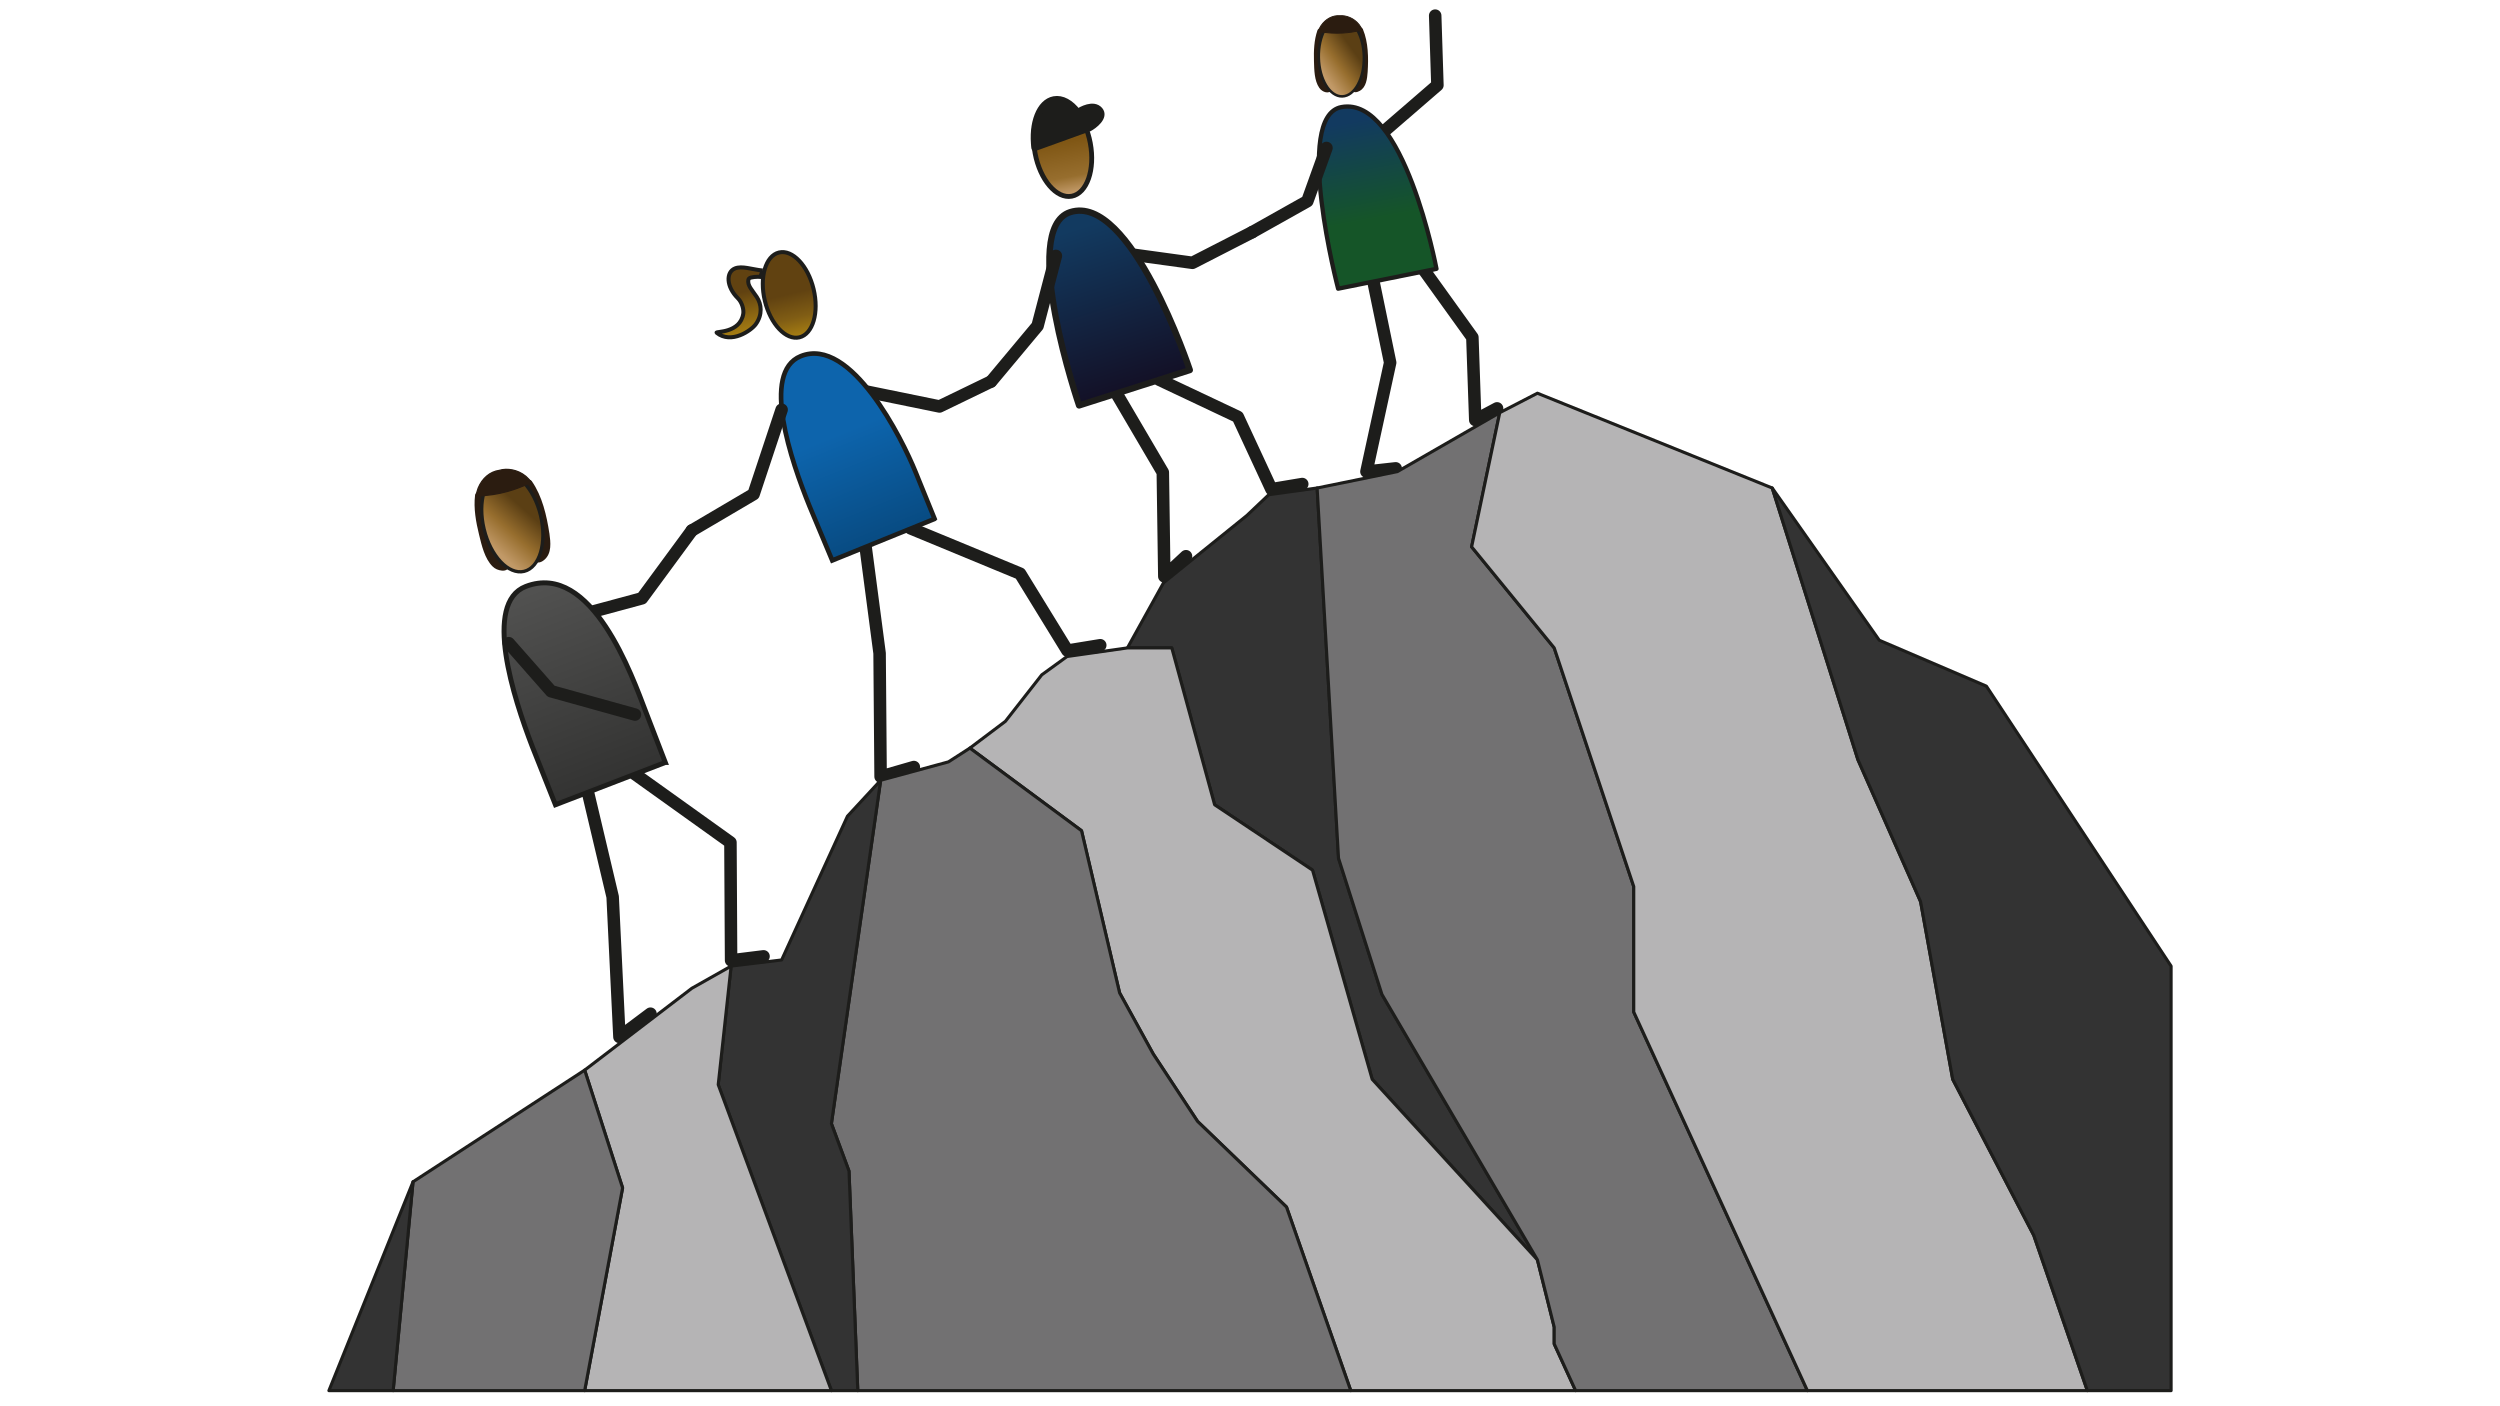
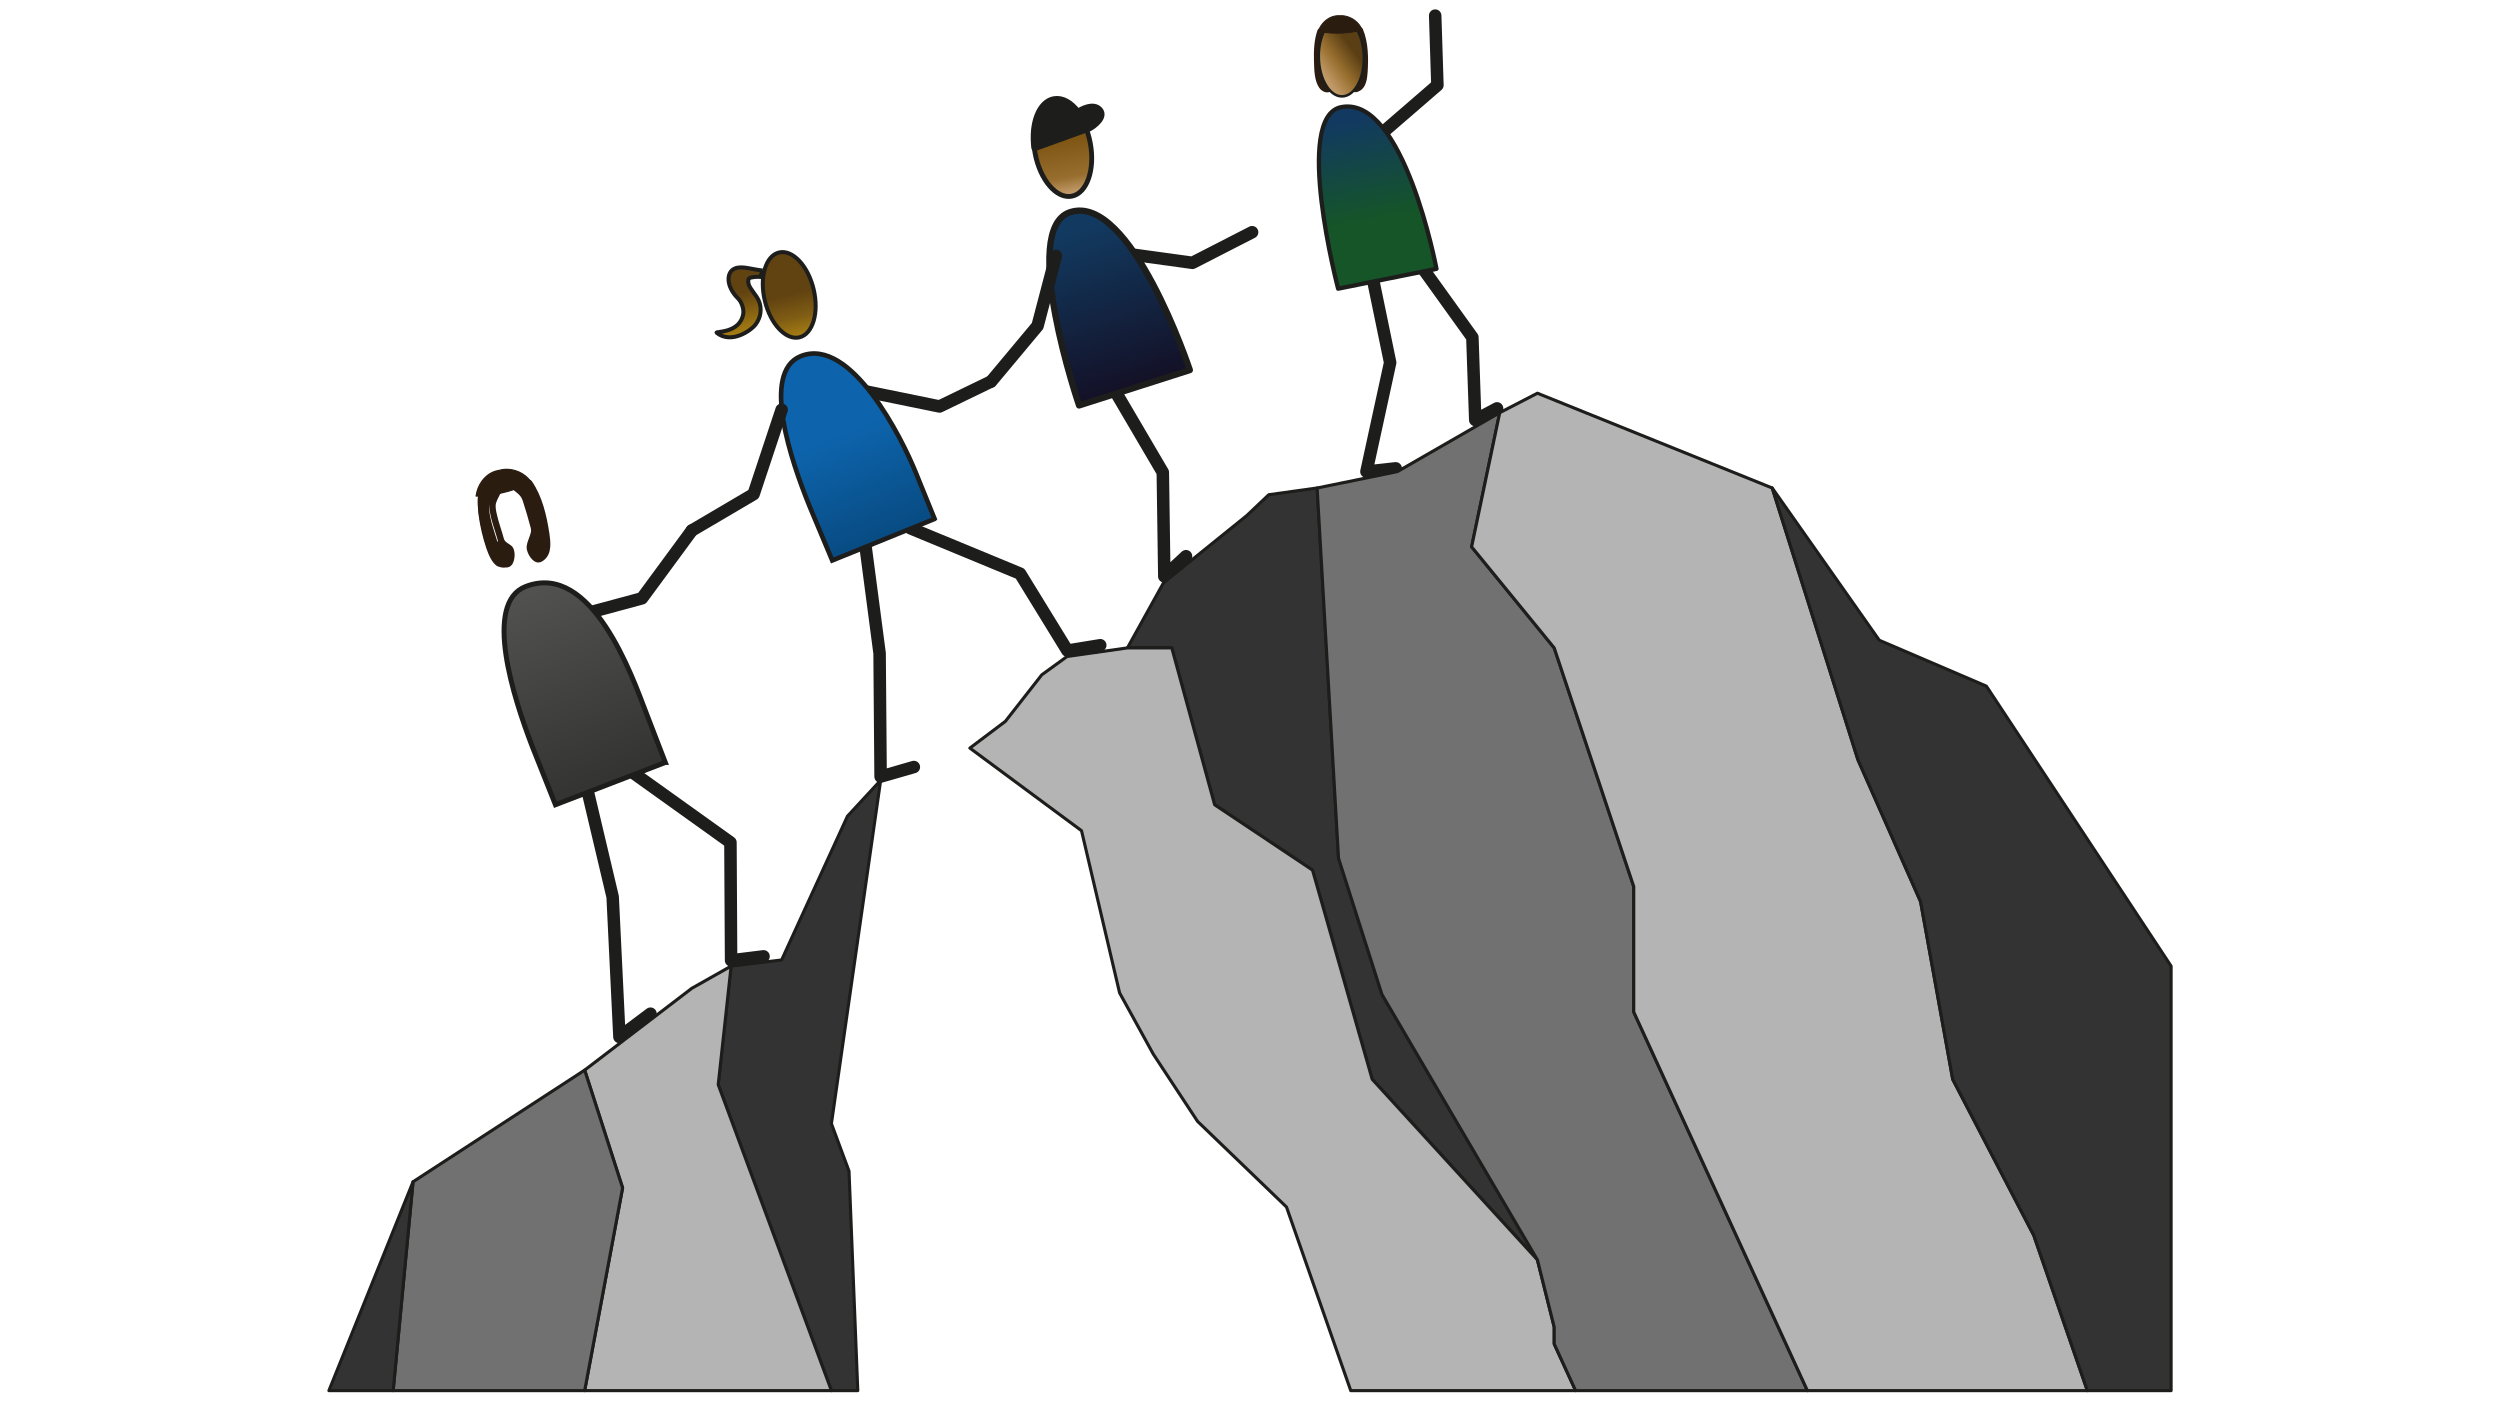
<svg xmlns="http://www.w3.org/2000/svg" xmlns:xlink="http://www.w3.org/1999/xlink" id="Personaladministration_Export" viewBox="0 0 800 450">
  <defs>
    <style>
      .cls-1 {
        fill: #2a1c11;
      }

      .cls-1, .cls-2 {
        stroke-width: 0px;
      }

      .cls-3 {
        stroke-width: .32px;
      }

      .cls-3, .cls-4, .cls-5, .cls-6, .cls-7, .cls-8, .cls-9, .cls-10, .cls-11, .cls-12 {
        stroke-linecap: round;
        stroke-linejoin: round;
      }

      .cls-3, .cls-2, .cls-10 {
        fill: #2b1c10;
      }

      .cls-3, .cls-10 {
        stroke: #2a1c11;
      }

      .cls-4 {
        fill: url(#Kopf);
        stroke-width: 1.55px;
      }

      .cls-4, .cls-13, .cls-14, .cls-5, .cls-15, .cls-16, .cls-6, .cls-7, .cls-8, .cls-9, .cls-17, .cls-11, .cls-18, .cls-12 {
        stroke: #1d1d1b;
      }

      .cls-13 {
        fill: url(#Unbenannter_Verlauf_56);
        stroke-width: 1.59px;
      }

      .cls-13, .cls-14, .cls-15, .cls-16, .cls-17, .cls-18 {
        stroke-miterlimit: 10;
      }

      .cls-14 {
        fill: url(#Unbenannter_Verlauf_114);
        stroke-width: 1.49px;
      }

      .cls-5 {
        fill: url(#Unbenannter_Verlauf_243);
        stroke-width: 2.03px;
      }

      .cls-15 {
        fill: url(#Haare);
      }

      .cls-15, .cls-18 {
        stroke-width: 1.29px;
      }

      .cls-16 {
        fill: url(#Unbenannter_Verlauf_93);
        stroke-width: 1.07px;
      }

      .cls-6 {
        fill: none;
        stroke-width: 4px;
      }

      .cls-7 {
        fill: url(#Unbenannter_Verlauf_130);
        stroke-width: 1.38px;
      }

      .cls-8 {
        fill: #b5b4b5;
      }

      .cls-9 {
        fill: #727172;
      }

      .cls-10 {
        stroke-width: .41px;
      }

      .cls-17 {
        fill: url(#Unbenannter_Verlauf_93-2);
        stroke-width: .83px;
      }

      .cls-11 {
        fill: #333;
      }

      .cls-18 {
        fill: url(#Unbenannter_Verlauf_26);
      }

      .cls-12 {
        fill: #1d1d1b;
        stroke-width: 2.04px;
      }
    </style>
    <linearGradient id="Unbenannter_Verlauf_93" data-name="Unbenannter Verlauf 93" x1="140.56" y1="378.48" x2="167.57" y2="359.68" gradientTransform="translate(12.58 -203.87)" gradientUnits="userSpaceOnUse">
      <stop offset=".09" stop-color="#c19967" />
      <stop offset=".32" stop-color="#976e2e" />
      <stop offset=".57" stop-color="#5b3f14" />
    </linearGradient>
    <linearGradient id="Unbenannter_Verlauf_56" data-name="Unbenannter Verlauf 56" x1="-1591.82" y1="499.22" x2="-1591.82" y2="567.82" gradientTransform="translate(-1494.32 292.82) rotate(158.94) scale(1 -1)" gradientUnits="userSpaceOnUse">
      <stop offset="0" stop-color="#525251" />
      <stop offset="1" stop-color="#333332" />
    </linearGradient>
    <linearGradient id="Unbenannter_Verlauf_114" data-name="Unbenannter Verlauf 114" x1="-1333.42" y1="400.15" x2="-1333.42" y2="464.51" gradientTransform="translate(-1127.62 243.98) rotate(157.9) scale(1 -1)" gradientUnits="userSpaceOnUse">
      <stop offset=".43" stop-color="#0d64ac" />
      <stop offset="1" stop-color="#084b82" />
    </linearGradient>
    <linearGradient id="Unbenannter_Verlauf_26" data-name="Unbenannter Verlauf 26" x1="-1361.68" y1="278.2" x2="-1361.68" y2="306.11" gradientTransform="translate(-1109.13 -197.8) rotate(-180) scale(1 -1)" gradientUnits="userSpaceOnUse">
      <stop offset=".49" stop-color="#614211" />
      <stop offset=".77" stop-color="#805d14" />
      <stop offset="1" stop-color="#a98012" />
    </linearGradient>
    <linearGradient id="Haare" x1="-1345.76" y1="279.83" x2="-1345.76" y2="301.13" gradientTransform="translate(-1139.7 128.75) rotate(166.48) scale(1 -1)" gradientUnits="userSpaceOnUse">
      <stop offset=".37" stop-color="#614211" />
      <stop offset="1" stop-color="#a98012" />
    </linearGradient>
    <linearGradient id="Kopf" x1="-1463.61" y1="192.19" x2="-1463.61" y2="160.92" gradientTransform="translate(-1123.55 -129.15) rotate(-180) scale(1 -1)" gradientUnits="userSpaceOnUse">
      <stop offset=".04" stop-color="#c19967" />
      <stop offset=".2" stop-color="#976e2e" />
      <stop offset=".57" stop-color="#7f5614" />
    </linearGradient>
    <linearGradient id="Unbenannter_Verlauf_243" data-name="Unbenannter Verlauf 243" x1="-1447.37" y1="283.83" x2="-1447.37" y2="337.27" gradientTransform="translate(-1130.51 205.35) rotate(162.27) scale(1 -1.12)" gradientUnits="userSpaceOnUse">
      <stop offset=".09" stop-color="#123a60" />
      <stop offset="1" stop-color="#131026" />
    </linearGradient>
    <linearGradient id="Unbenannter_Verlauf_130" data-name="Unbenannter Verlauf 130" x1="-1469.87" y1="237.9" x2="-1469.87" y2="294.81" gradientTransform="translate(-1055.3 71.49) rotate(169.35) scale(1 -1)" gradientUnits="userSpaceOnUse">
      <stop offset=".09" stop-color="#123a60" />
      <stop offset=".65" stop-color="#155528" />
    </linearGradient>
    <linearGradient id="Unbenannter_Verlauf_93-2" data-name="Unbenannter Verlauf 93" x1="444.71" y1="129.18" x2="465.7" y2="114.57" gradientTransform="translate(-23.88 -105.05)" xlink:href="#Unbenannter_Verlauf_93" />
  </defs>
  <g id="Mensch_1" data-name="Mensch 1">
    <g>
      <g>
        <path class="cls-2" d="m159.3,173.89c.38,1.49,2.91,1.96,3.16,3.46.24,1.5.14,3.11-.63,3.99-.66.75-2.72-.2-2.76-.19-1.65-1.11-2.67-3.46-3.43-5.66-1.17-3.45-2-7.02-2.47-10.57-.28-2.18-.42-4.42-.14-6.44,1.66-.04,3.48-.19,5.41-.49-.65,1.47-1.21,2.7-1.32,2.86-1.74,2.31,1.25,9.41,2.17,13.03Z" />
-         <path class="cls-1" d="m158.32,174.16c.34,1,1.04,1.58,1.87,2.18.36.26.88.52,1.13.9.33.51.27,1.4.22,1.98-.05.54-.1,1.33-.71,1.38-.33.03-.89-.18-1.17-.32-.93-.44-1.56-1.65-2.02-2.55-1.44-2.84-2.21-6.14-2.84-9.25-.67-3.27-1.16-6.67-.74-10l-1.02,1.02c1.91-.06,3.8-.24,5.68-.53l-1.15-1.5c-.54,1.22-1.34,2.47-1.75,3.74s-.24,2.61-.03,3.87c.51,3.1,1.74,6.03,2.53,9.06.33,1.27,2.3.73,1.96-.54-.72-2.75-1.77-5.41-2.36-8.2-.23-1.07-.52-2.38-.19-3.46.35-1.16,1.11-2.33,1.6-3.44.38-.85-.24-1.63-1.15-1.5-1.71.26-3.42.4-5.14.46-.6.02-.95.46-1.02,1.02-.52,4.19.29,8.6,1.29,12.66.82,3.34,1.77,7.59,4.3,10.11.82.82,1.83,1.22,2.98,1.35,1.34.15,2.24-.54,2.69-1.78.48-1.32.58-3.4-.2-4.64-.66-1.03-2.4-1.44-2.79-2.58-.42-1.23-2.39-.7-1.96.54Z" />
+         <path class="cls-1" d="m158.32,174.16c.34,1,1.04,1.58,1.87,2.18.36.26.88.52,1.13.9.33.51.27,1.4.22,1.98-.05.54-.1,1.33-.71,1.38-.33.03-.89-.18-1.17-.32-.93-.44-1.56-1.65-2.02-2.55-1.44-2.84-2.21-6.14-2.84-9.25-.67-3.27-1.16-6.67-.74-10c1.91-.06,3.8-.24,5.68-.53l-1.15-1.5c-.54,1.22-1.34,2.47-1.75,3.74s-.24,2.61-.03,3.87c.51,3.1,1.74,6.03,2.53,9.06.33,1.27,2.3.73,1.96-.54-.72-2.75-1.77-5.41-2.36-8.2-.23-1.07-.52-2.38-.19-3.46.35-1.16,1.11-2.33,1.6-3.44.38-.85-.24-1.63-1.15-1.5-1.71.26-3.42.4-5.14.46-.6.02-.95.46-1.02,1.02-.52,4.19.29,8.6,1.29,12.66.82,3.34,1.77,7.59,4.3,10.11.82.82,1.83,1.22,2.98,1.35,1.34.15,2.24-.54,2.69-1.78.48-1.32.58-3.4-.2-4.64-.66-1.03-2.4-1.44-2.79-2.58-.42-1.23-2.39-.7-1.96.54Z" />
      </g>
      <g>
        <path class="cls-2" d="m174.84,170.96c.33,2.3.48,4.87-.48,6.6-.05,0-1.46,1.79-2.38,1.42-1.08-.43-1.91-1.82-2.37-3.27-.47-1.45,1.69-4.85,1.35-6.34-.83-3.64-2.02-7.33-2.96-10.06-.34-.99-1.44-2.07-2.75-3.05,1.47-.55,2.83-1.15,4.07-1.77,1.22,1.69,2.15,3.8,2.91,5.93,1.2,3.37,2.08,6.93,2.61,10.53Z" />
        <path class="cls-1" d="m173.86,171.23c.23,1.67.39,3.43-.07,5.07-.17.62-1,1.86-1.71,1.58-.98-.39-1.63-2.26-1.45-3.22.23-1.17.79-2.26,1.11-3.4.34-1.2.21-2.1-.08-3.3-.42-1.71-.9-3.4-1.43-5.08-.44-1.43-.81-3.01-1.48-4.35s-1.87-2.27-3.01-3.14l-.24,1.86c1.47-.56,2.91-1.18,4.32-1.87l-1.39-.37c3.23,4.62,4.59,10.73,5.41,16.22.19,1.29,2.16.74,1.96-.54-.85-5.65-2.29-11.95-5.62-16.71-.33-.48-.86-.63-1.39-.37-1.25.62-2.52,1.17-3.83,1.67-.87.33-.95,1.32-.24,1.86.77.59,1.65,1.27,2.13,2.13.43.76.63,1.69.9,2.51.65,1.99,1.25,4,1.77,6.03.2.77.53,1.57.39,2.37-.12.66-.39,1.31-.61,1.95-.41,1.14-.97,2.43-.72,3.66.28,1.38,1.18,2.97,2.36,3.77s2.27.42,3.27-.44c2.41-2.06,1.99-5.61,1.6-8.44-.18-1.29-2.14-.74-1.96.54Z" />
      </g>
-       <ellipse class="cls-16" cx="163.95" cy="167.09" rx="9.29" ry="16.17" transform="translate(-34.53 42.98) rotate(-13.52)" />
      <path class="cls-10" d="m169.99,154.34c-1.24.62-2.6,1.22-4.07,1.77-1.07.4-2.2.78-3.39,1.11-1.64.46-3.23.8-4.75,1.03-1.93.3-3.75.45-5.41.49.12-.86.32-1.68.61-2.43.02-.05.04-.1.06-.16,1.28-3.11,3.76-5.22,6.73-5.63,2.45-.75,5.87-.25,8.4,1.83.06.04.1.08.15.12.61.52,1.17,1.15,1.67,1.86Z" />
    </g>
    <polyline class="cls-6" points="203.19 247.72 233.74 269.58 233.95 307.32 244.33 306.03" />
    <polyline class="cls-6" points="188.13 253.52 196.05 287 198.22 331.82 208.15 324.38" />
    <polyline class="cls-6" points="177.07 199.12 205.43 191.46 221.39 169.76" />
    <path class="cls-13" d="m212.89,243.99l-35.15,13.53-7.41-18.63c-6.02-15.63-15.79-45.94-2.09-51.22,21.19-8.16,34.12,28.96,38.43,40.15,2.08,5.39,4.15,10.78,6.23,16.17Z" />
-     <polyline class="cls-6" points="203.19 228.66 176.35 221.2 162.81 205.82" />
  </g>
  <g id="Mensch_2" data-name="Mensch 2">
    <polyline class="cls-6" points="352.08 206.47 341.56 208.19 326.43 183.56 291.37 169.06" />
    <polyline class="cls-6" points="276.99 174.99 281.47 209.05 281.79 248.52 292.43 245.45" />
    <polyline class="cls-6" points="265.09 122.8 300.64 130.07 316.98 122.16" />
    <path class="cls-14" d="m299.06,166.05l-32.74,13.29-7.27-17.35c-5.91-14.56-15.59-42.83-2.83-48.01,16.12-6.55,32.5,26.58,36.73,37,2.04,5.02,4.08,10.04,6.12,15.06Z" />
    <polyline class="cls-6" points="221.39 169.76 241.15 158.13 250.12 131.11" />
    <ellipse class="cls-18" cx="252.55" cy="94.35" rx="8.02" ry="13.96" transform="translate(-15.06 61.68) rotate(-13.52)" />
    <path class="cls-15" d="m244.06,86.58c-3.58-.39-6.63-1.59-8.87-.68-2.88,1.16-2.87,5.79.91,9.52,1.44,1.42,1.94,3.75,1.75,4.96-.98,6.35-9.09,5.64-8.53,6.1,4.71,3.78,11.06-.74,12.49-2.68,2.27-3.09,1.87-6.5.36-8.75s-3.06-3.74-2.69-5.51c.03-.13.09-.27.2-.4.46-.56,2.99-.62,3.63-.55l.74-2.01Z" />
  </g>
  <g id="Mensch_3" data-name="Mensch 3">
    <ellipse class="cls-4" cx="340.06" cy="47.4" rx="8.98" ry="15.63" transform="translate(-2.9 63.69) rotate(-10.65)" />
-     <polyline class="cls-6" points="371 121.53 396.1 133.39 406.85 156.54 416.72 154.89" />
    <polyline class="cls-6" points="357.23 125.83 372.1 151.16 372.58 184.44 379.52 177.99" />
    <polyline class="cls-6" points="355.76 80.55 381.58 84.1 400.67 74.31" />
    <path class="cls-5" d="m380.74,118.42l-35.43,11.32s-19.31-56.46-2.89-61.84c19.45-6.36,38.32,50.51,38.32,50.51Z" />
    <path class="cls-12" d="m348.48,41.08l-.68.23-9.28,3.35-5.8,2.09-1.65.6c-1.04-7.88,1.59-14.67,6.17-15.53,2.65-.5,5.41,1.08,7.63,4.01,1.13-.7,5.03-2.94,7.04-.61,1.9,2.22-1.82,5.04-3.43,5.87Z" />
    <polyline class="cls-6" points="337.89 81.89 332.02 104.29 317.16 122.08" />
  </g>
  <g id="Mänchen_4" data-name="Mänchen 4">
    <polyline class="cls-6" points="454.42 84.67 471.16 107.96 472.08 134.39 479.06 130.68" />
    <polyline class="cls-6" points="446.62 149.87 437.26 150.91 444.85 116.04 439.43 89.79" />
    <polyline class="cls-6" points="440.85 43.79 459.97 27.26 459.26 5" />
    <path class="cls-7" d="m459.66,86.03l-31.46,6.35s-14.51-55.18,1.05-58.11c19.97-3.76,30.42,51.75,30.42,51.75Z" />
-     <polyline class="cls-6" points="400.67 74.31 418.35 64.38 424.47 47.35" />
    <g>
      <g>
        <path class="cls-2" d="m424.57,22.69c.04,1.19,1.89,1.96,1.83,3.15-.06,1.18-.4,2.39-1.13,2.93-.62.46-2.04-.6-2.07-.6-1.07-1.11-1.46-3.07-1.67-4.86-.32-2.81-.37-5.66-.14-8.43.14-1.7.41-3.43.95-4.91,1.27.24,2.67.43,4.19.52-.74,1.01-1.36,1.85-1.47,1.95-1.7,1.47-.6,7.35-.5,10.26Z" />
        <path class="cls-1" d="m423.78,22.69c.1.81.49,1.38,1.03,1.97.25.27.61.56.74.92.16.44-.02,1.04-.15,1.48-.1.33-.28.96-.66,1-.23.03-.68-.28-.87-.41-.66-.48-.95-1.39-1.16-2.16-.67-2.46-.72-5.17-.68-7.71s.22-5.18,1.07-7.62l-.97.55c1.46.27,2.92.45,4.4.54l-.68-1.19c-.6.82-1.42,1.64-1.91,2.53s-.57,1.98-.6,2.97c-.08,2.38.34,4.73.44,7.1.04,1.02,1.63,1.02,1.58,0-.09-2.22-.46-4.41-.45-6.64,0-.85-.02-1.95.43-2.71.51-.86,1.28-1.66,1.87-2.46.38-.52-.14-1.16-.68-1.19-1.34-.08-2.66-.24-3.98-.49-.44-.08-.82.12-.97.55-1.09,3.11-1.21,6.61-1.11,9.87.08,2.71.09,6.23,1.71,8.54.99,1.4,3.16,2.17,4.24.48.56-.88.98-2.37.69-3.4-.13-.46-.43-.85-.73-1.21s-.96-.82-1.02-1.35c-.12-1-1.71-1.01-1.58,0Z" />
      </g>
      <g>
        <path class="cls-2" d="m436.86,23.02c-.13,1.8-.43,3.78-1.45,4.93-.04,0-1.4,1.12-2.04.69-.75-.51-1.15-1.7-1.26-2.87-.12-1.18,2.08-3.4,2.07-4.6-.03-2.9-.33-5.9-.59-8.13-.09-.81-.76-1.81-1.59-2.76,1.21-.17,2.34-.41,3.38-.68.65,1.48,1,3.24,1.23,4.98.36,2.76.44,5.61.25,8.43Z" />
        <path class="cls-1" d="m436.07,23.02c-.09,1.22-.22,2.54-.76,3.65-.21.44-.92,1.41-1.56,1.27-.41-.09-.67-1.18-.74-1.51-.1-.43-.16-.77,0-1.18.33-.85.95-1.59,1.38-2.39s.58-1.49.56-2.42c-.04-1.43-.13-2.85-.25-4.28-.1-1.16-.13-2.42-.4-3.56s-1.04-2.05-1.75-2.89l-.35,1.32c1.14-.17,2.27-.4,3.38-.68l-.97-.55c1.69,4.05,1.73,8.89,1.46,13.2-.06,1.02,1.52,1.01,1.58,0,.28-4.43.23-9.47-1.51-13.62-.17-.4-.51-.67-.97-.55-1.12.28-2.24.51-3.38.68-.64.1-.69.92-.35,1.32.49.58,1.04,1.23,1.28,1.96.21.64.21,1.38.28,2.05.17,1.62.3,3.24.36,4.87.02.61.15,1.29-.08,1.88-.19.49-.51.94-.79,1.38-.5.81-1.16,1.73-1.17,2.72,0,1.1.44,2.49,1.23,3.28s1.68.6,2.56.11c2.1-1.16,2.38-3.91,2.54-6.07.08-1.02-1.51-1.01-1.58,0Z" />
      </g>
      <ellipse class="cls-17" cx="429.23" cy="18.29" rx="7.22" ry="12.57" transform="translate(-.31 9.88) rotate(-1.32)" />
      <path class="cls-3" d="m435.91,9.6c-1.04.27-2.17.5-3.38.68-.88.13-1.8.23-2.76.29-1.32.08-2.58.07-3.77,0-1.52-.09-2.92-.27-4.19-.52.23-.63.52-1.22.86-1.74.02-.04.05-.07.07-.11,1.48-2.15,3.71-3.35,6.03-3.17,1.99-.17,4.5.78,6.08,2.77.04.04.06.08.1.12.38.5.7,1.07.97,1.69Z" />
    </g>
  </g>
  <polygon class="cls-11" points="360.78 207.33 372.33 186.49 398.96 164.99 406.01 158.31 421.48 156.16 428.33 274.64 442.22 318.21 491.97 403.14 439.1 345.37 420.01 278.44 388.68 257.52 374.97 207.33 360.78 207.33" />
  <polygon class="cls-8" points="310.36 239.39 321.72 230.83 333.36 215.95 341.46 210.08 360.78 207.33 374.97 207.33 388.68 257.52 420.01 278.44 439.1 345.37 491.97 403.14 497.35 424.68 497.35 430.06 504.2 445 432.24 445 411.68 386.25 383.22 358.84 369.04 337.3 358.27 317.72 346.09 265.83 310.36 239.39" />
-   <polygon class="cls-9" points="281.81 249.69 303.5 243.8 310.36 239.39 346.09 265.83 358.27 317.72 369.04 337.3 383.22 358.84 411.68 386.25 432.24 445 274.49 445 271.68 374.75 266.05 359.57 281.81 249.69" />
  <polygon class="cls-11" points="233.96 309.15 250.12 307.19 271.19 261.18 281.81 249.69 266.05 359.57 271.68 374.75 274.49 445 266.05 445 229.83 347.09 233.96 309.15" />
  <polygon class="cls-8" points="187.09 342.44 221.39 316.25 233.96 309.15 229.83 347.09 266.05 445 187.09 445 199.23 380.13 187.09 342.44" />
  <polygon class="cls-9" points="132.17 378.17 187.09 342.44 199.23 380.13 187.09 445 125.81 445 132.17 378.17" />
  <polygon class="cls-11" points="105.25 445 132.17 378.17 125.81 445 105.25 445" />
  <polygon class="cls-9" points="421.48 156.16 447.17 150.91 479.92 132.06 470.92 174.99 497.35 207.33 522.8 283.7 522.8 323.84 578.37 445 504.2 445 497.35 430.06 497.35 424.68 491.97 403.14 442.22 318.21 428.33 274.64 421.48 156.16" />
  <polygon class="cls-8" points="479.92 132.06 491.97 125.83 567.11 156.16 594.52 243.07 614.59 288.53 624.87 345.37 650.81 395.31 667.95 445 578.37 445 522.8 323.84 522.8 283.7 497.35 207.33 470.92 174.99 479.92 132.06" />
  <polygon class="cls-11" points="567.11 156.16 601.37 204.88 635.64 219.57 694.75 309.15 694.75 445 667.95 445 650.81 395.31 624.87 345.37 614.59 288.53 594.52 243.07 567.11 156.16" />
</svg>